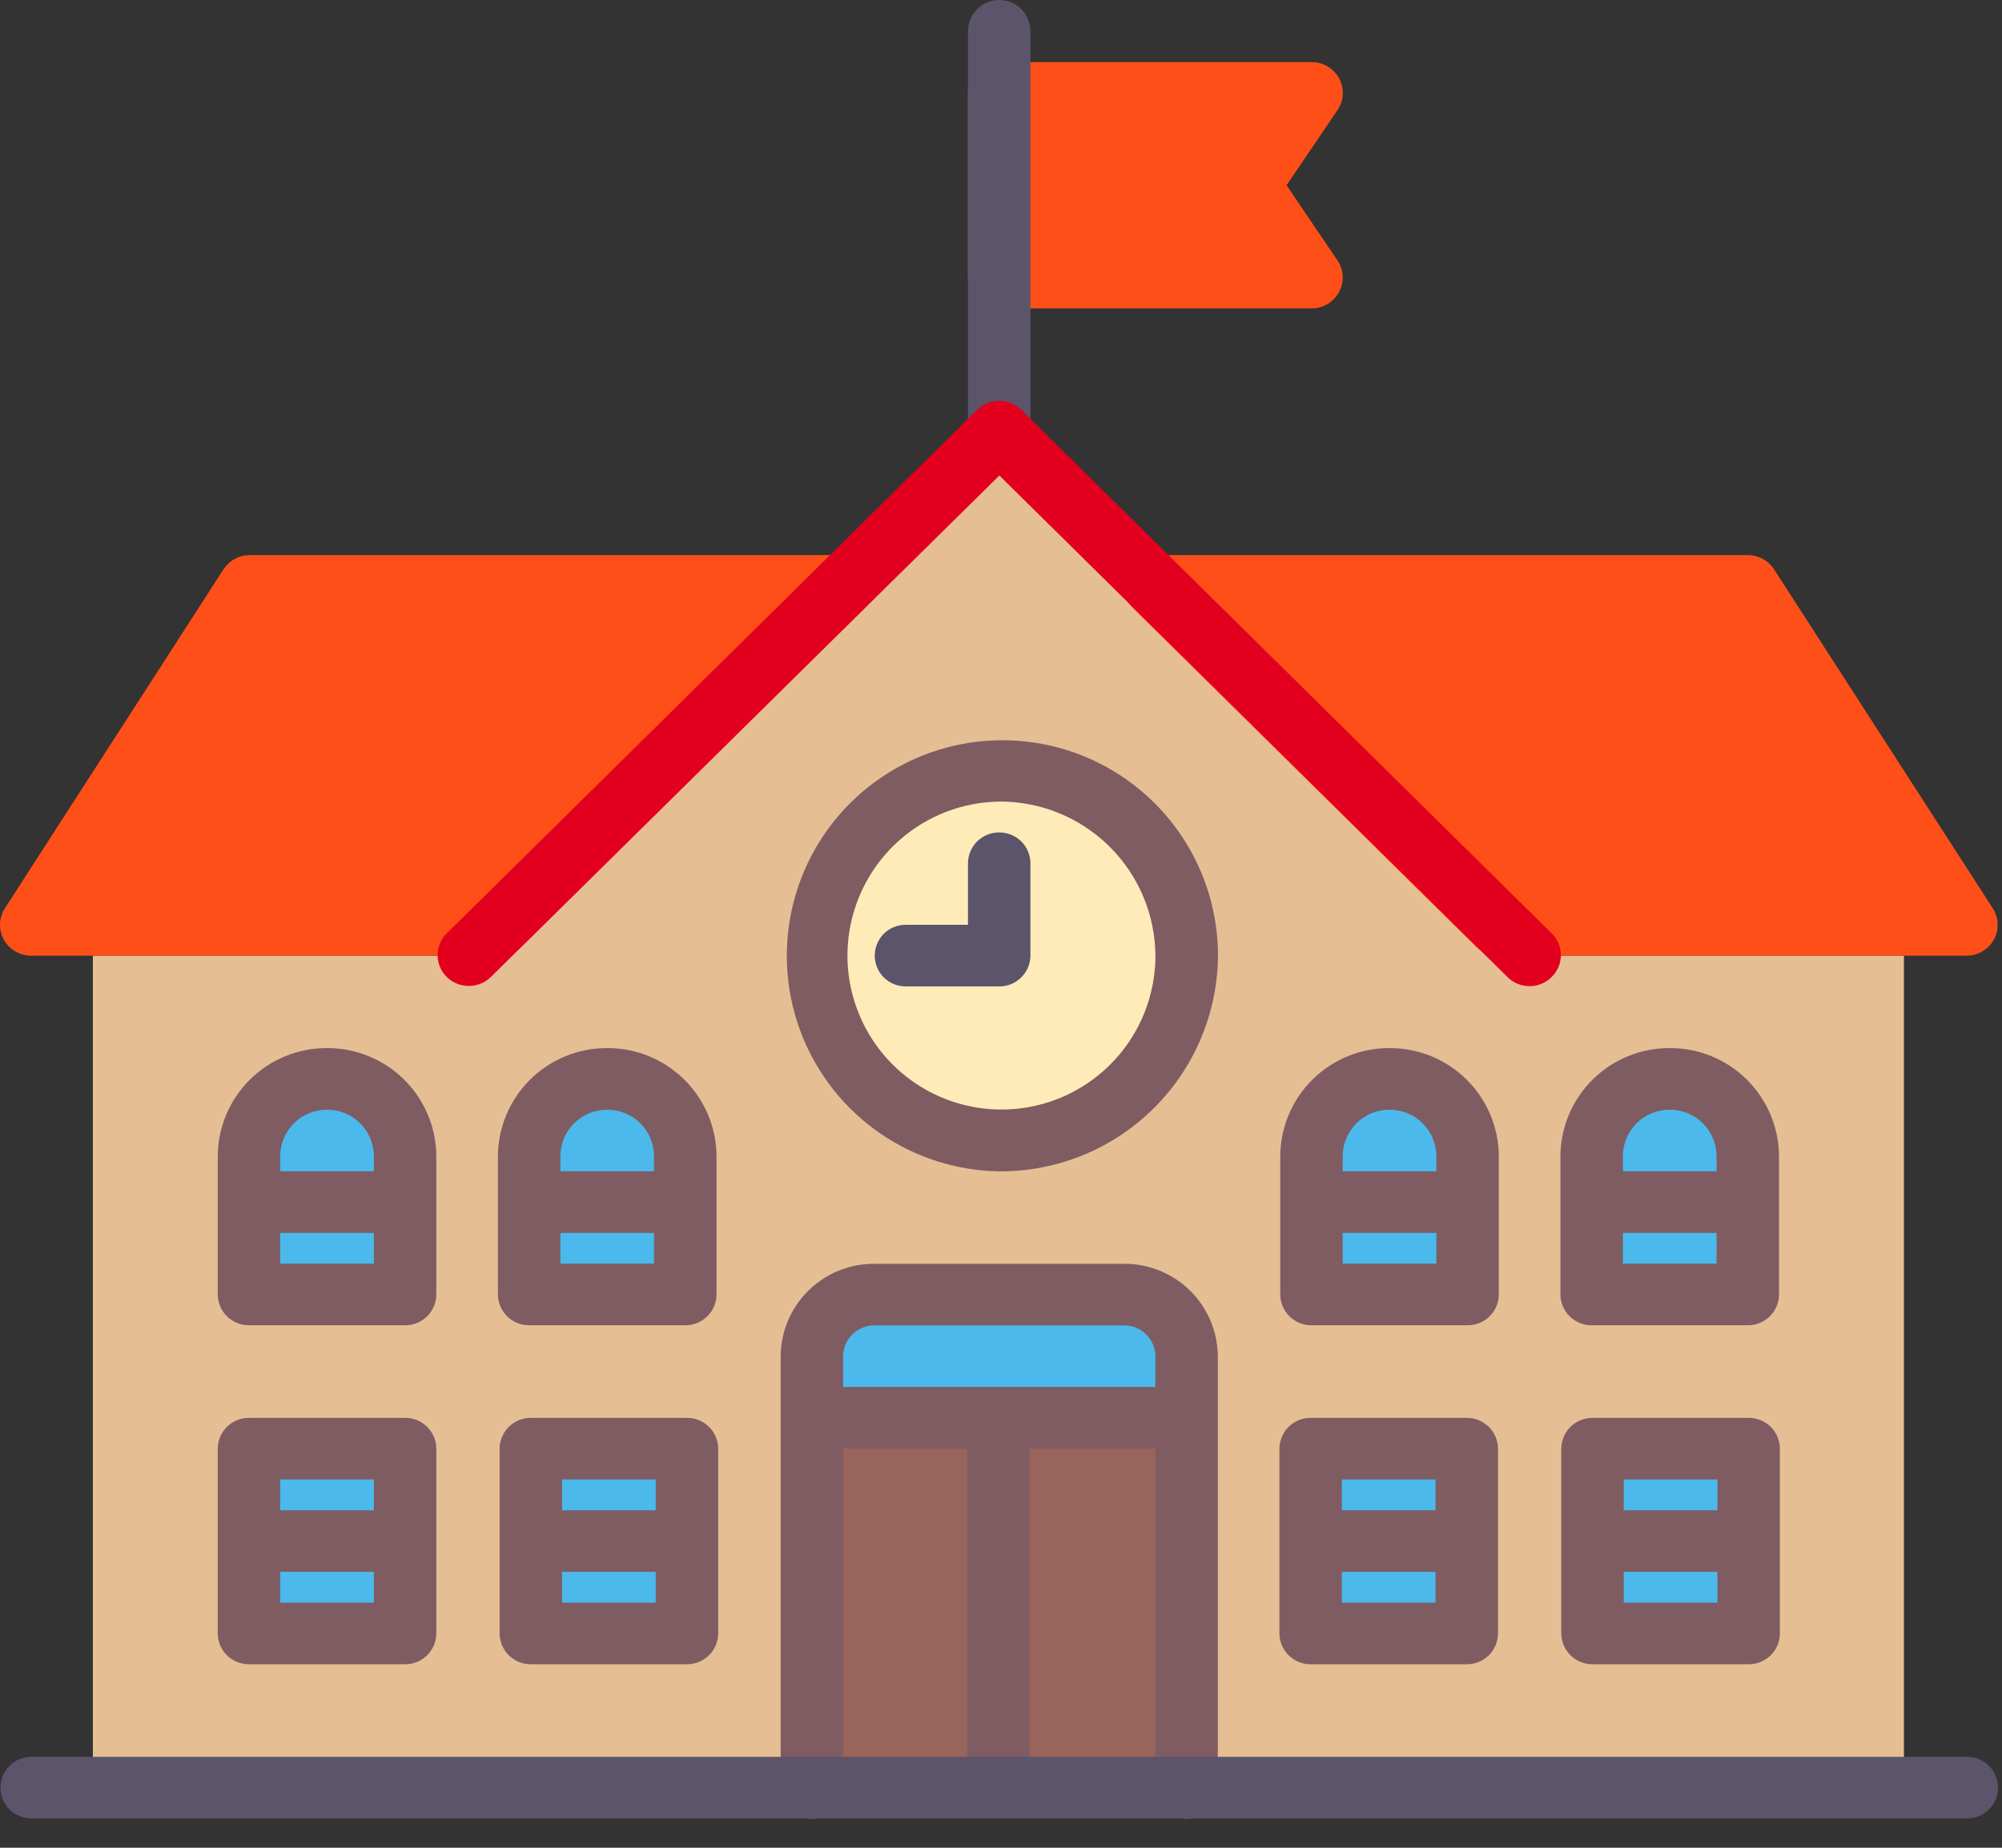
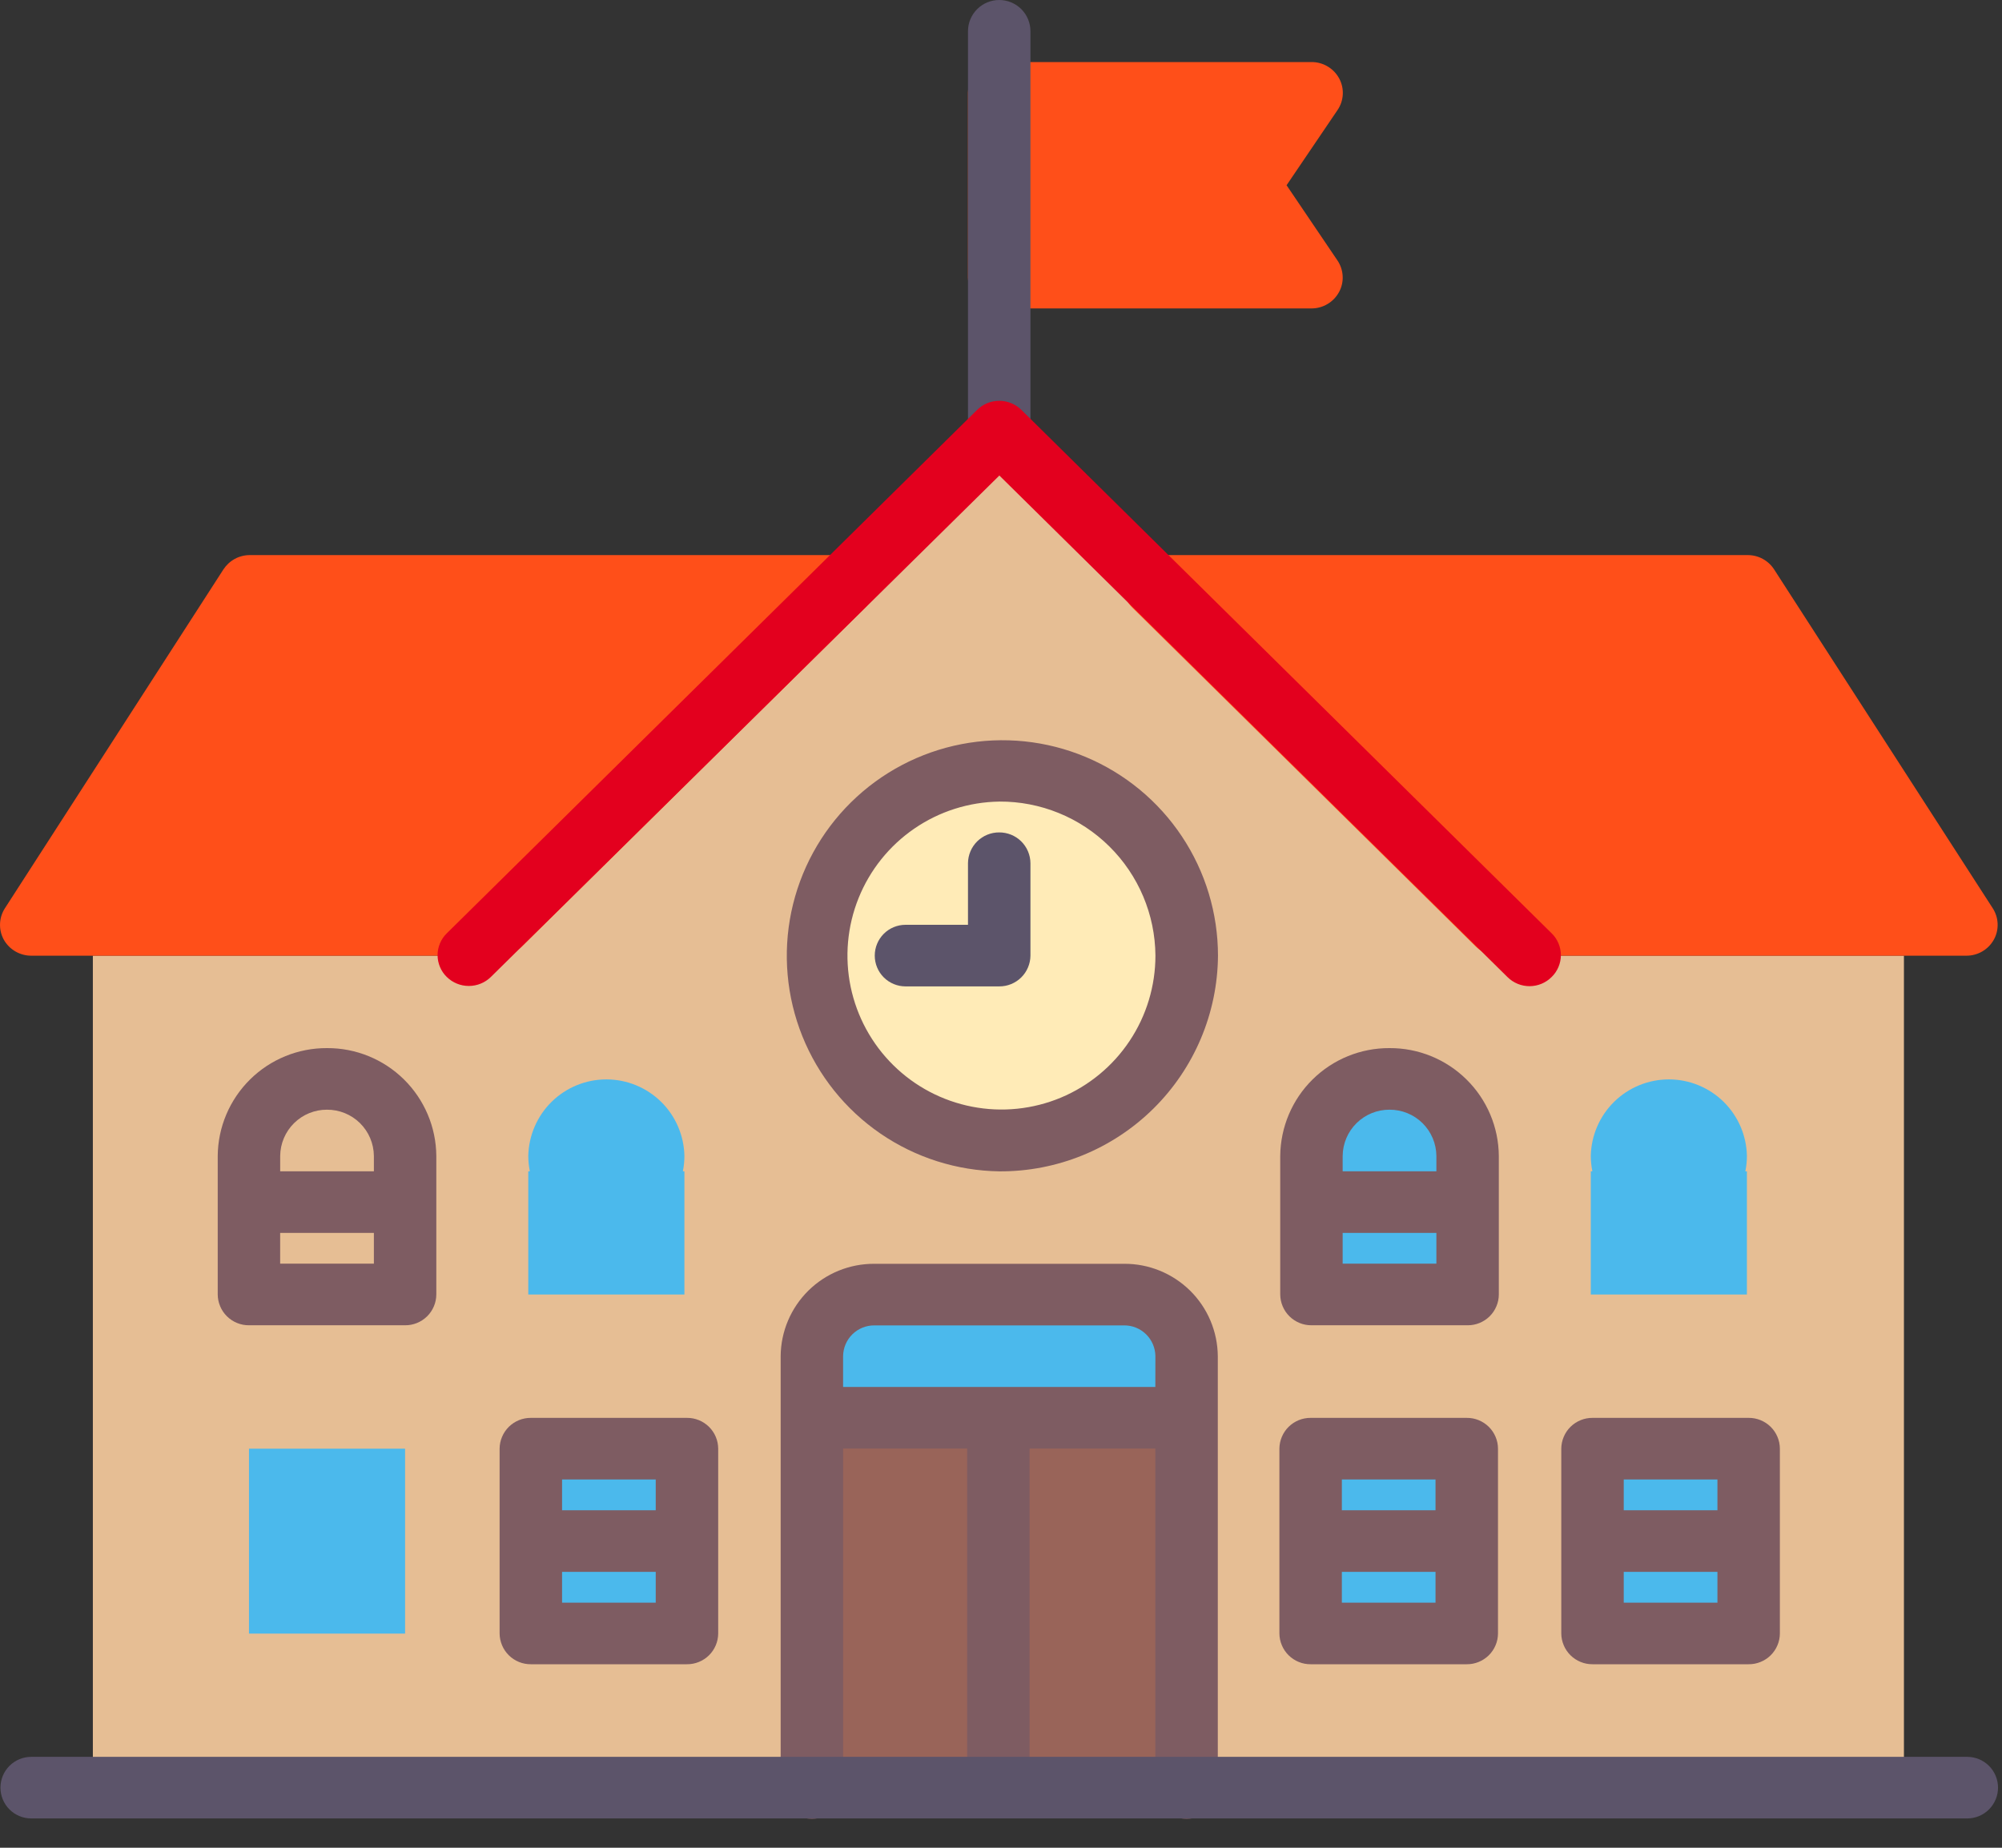
<svg xmlns="http://www.w3.org/2000/svg" width="65" height="60" viewBox="0 0 65 60" fill="none">
  <rect x="0" y="0" width="65" height="60" fill="#333333" stroke="none" />
  <path d="M61.816 58.048H3.015V31.032H15.181L32.416 14.022L49.651 31.032H61.816V58.048Z" fill="#E6BE94" />
  <path d="M38.498 46.041H26.331V58.048H38.498V46.041Z" fill="#996459" />
  <path d="M38.243 42.039H26.584C26.518 42.039 26.454 42.065 26.406 42.112C26.359 42.159 26.332 42.222 26.331 42.289V46.039H38.498V42.289C38.497 42.256 38.49 42.223 38.478 42.193C38.465 42.162 38.446 42.135 38.422 42.111C38.399 42.088 38.371 42.07 38.34 42.057C38.309 42.045 38.277 42.039 38.243 42.039Z" fill="#4BB9EC" />
  <path d="M41.772 6.015L43.428 3.571C43.53 3.421 43.588 3.246 43.597 3.065C43.606 2.883 43.565 2.703 43.478 2.544C43.391 2.384 43.262 2.25 43.104 2.157C42.947 2.063 42.767 2.015 42.584 2.015H32.443C32.31 2.014 32.179 2.039 32.057 2.089C31.934 2.139 31.823 2.212 31.728 2.305C31.634 2.398 31.559 2.508 31.508 2.63C31.456 2.752 31.429 2.883 31.428 3.015V9.015C31.429 9.147 31.456 9.278 31.508 9.4C31.559 9.522 31.634 9.632 31.728 9.725C31.823 9.818 31.934 9.891 32.057 9.941C32.179 9.991 32.31 10.016 32.443 10.015H42.581C42.763 10.015 42.943 9.967 43.1 9.873C43.258 9.78 43.387 9.646 43.474 9.486C43.561 9.327 43.602 9.147 43.593 8.966C43.584 8.784 43.526 8.609 43.425 8.459L41.772 6.015Z" fill="#FF4F19" />
  <path d="M32.443 15.023C32.31 15.024 32.179 14.999 32.057 14.949C31.934 14.899 31.823 14.826 31.728 14.733C31.634 14.64 31.559 14.53 31.508 14.408C31.456 14.286 31.429 14.155 31.428 14.023V1.014C31.428 0.745 31.535 0.487 31.726 0.297C31.916 0.107 32.173 0 32.443 0C32.711 0 32.969 0.107 33.16 0.297C33.35 0.487 33.456 0.745 33.456 1.014V14.022C33.456 14.154 33.429 14.285 33.377 14.407C33.326 14.529 33.251 14.64 33.157 14.733C33.063 14.826 32.951 14.899 32.829 14.949C32.706 14.999 32.575 15.024 32.443 15.023Z" fill="#5C546A" />
  <path d="M36.547 18.643C36.624 18.459 36.755 18.302 36.922 18.192C37.088 18.082 37.284 18.024 37.483 18.025H56.745C56.915 18.025 57.083 18.067 57.232 18.148C57.381 18.229 57.508 18.346 57.6 18.488L64.701 29.495C64.798 29.646 64.852 29.82 64.858 30C64.864 30.179 64.822 30.357 64.734 30.514C64.646 30.672 64.517 30.803 64.361 30.894C64.204 30.986 64.026 31.033 63.846 31.033H48.636C48.367 31.033 48.11 30.928 47.919 30.74L36.767 19.733C36.625 19.594 36.528 19.416 36.489 19.222C36.45 19.027 36.47 18.826 36.547 18.643Z" fill="#FF4F19" />
  <path d="M28.311 18.643C28.233 18.459 28.102 18.302 27.935 18.192C27.769 18.082 27.573 18.024 27.373 18.025H8.11C7.941 18.025 7.773 18.067 7.624 18.148C7.475 18.229 7.348 18.346 7.255 18.488L0.158 29.495C0.061 29.646 0.007 29.82 0.001 30C-0.005 30.179 0.037 30.357 0.124 30.514C0.213 30.672 0.342 30.803 0.499 30.894C0.655 30.985 0.833 31.033 1.013 31.033H16.221C16.49 31.033 16.747 30.928 16.939 30.74L28.09 19.733C28.232 19.594 28.329 19.416 28.368 19.222C28.407 19.027 28.387 18.826 28.311 18.643Z" fill="#FF4F19" />
  <path d="M49.663 32.023C49.395 32.024 49.138 31.918 48.947 31.73L32.447 15.441L15.938 31.723C15.747 31.911 15.49 32.016 15.222 32.016C14.953 32.016 14.696 31.911 14.505 31.723C14.41 31.631 14.336 31.521 14.285 31.399C14.234 31.278 14.207 31.147 14.207 31.015C14.207 30.884 14.234 30.753 14.285 30.632C14.336 30.51 14.41 30.4 14.505 30.308L31.726 13.308C31.917 13.12 32.174 13.015 32.443 13.015C32.711 13.015 32.968 13.12 33.16 13.308L50.38 30.308C50.474 30.4 50.549 30.51 50.6 30.632C50.651 30.753 50.678 30.884 50.678 31.015C50.678 31.147 50.651 31.278 50.6 31.399C50.549 31.521 50.474 31.631 50.38 31.723C50.191 31.914 49.933 32.022 49.663 32.023Z" fill="#E3001E" />
  <path d="M32.401 37.1C35.683 37.1 38.343 34.389 38.343 31.045C38.343 27.701 35.683 24.99 32.401 24.99C29.118 24.99 26.457 27.701 26.457 31.045C26.457 34.389 29.118 37.1 32.401 37.1Z" fill="#FFEBB7" />
  <path d="M32.443 27.03C32.31 27.029 32.179 27.054 32.057 27.104C31.934 27.154 31.823 27.227 31.728 27.32C31.634 27.413 31.559 27.523 31.508 27.645C31.456 27.767 31.429 27.898 31.428 28.03V30.03H29.401C29.135 30.03 28.881 30.135 28.693 30.323C28.506 30.511 28.401 30.765 28.401 31.03C28.401 31.295 28.506 31.55 28.693 31.737C28.881 31.925 29.135 32.03 29.401 32.03H32.441C32.574 32.031 32.705 32.006 32.827 31.956C32.95 31.906 33.062 31.833 33.156 31.74C33.25 31.647 33.325 31.537 33.376 31.415C33.428 31.293 33.455 31.162 33.456 31.03V28.03C33.454 27.763 33.346 27.508 33.156 27.32C32.966 27.133 32.709 27.029 32.443 27.03Z" fill="#5C546A" />
  <path d="M47.621 37.535C47.608 36.872 47.336 36.24 46.862 35.775C46.388 35.311 45.751 35.05 45.087 35.05C44.423 35.05 43.786 35.311 43.312 35.775C42.839 36.24 42.566 36.872 42.553 37.535C42.553 37.703 42.57 37.871 42.603 38.035H42.553V42.035H47.621V38.035H47.572C47.605 37.87 47.622 37.703 47.621 37.535Z" fill="#4BB9EC" />
  <path d="M45.114 34.034C44.18 34.029 43.282 34.395 42.617 35.051C41.952 35.707 41.575 36.6 41.566 37.534V42.034C41.567 42.166 41.594 42.297 41.646 42.419C41.697 42.541 41.772 42.651 41.866 42.744C41.961 42.837 42.072 42.91 42.195 42.96C42.317 43.01 42.448 43.035 42.581 43.034H47.65C47.782 43.035 47.913 43.01 48.035 42.96C48.158 42.91 48.27 42.837 48.364 42.744C48.458 42.651 48.533 42.541 48.584 42.419C48.636 42.297 48.663 42.166 48.663 42.034V37.534C48.656 36.6 48.278 35.707 47.612 35.051C46.947 34.395 46.049 34.029 45.114 34.034ZM45.114 36.034C45.515 36.032 45.9 36.189 46.185 36.47C46.47 36.751 46.632 37.134 46.636 37.534V38.034H43.593V37.534C43.597 37.134 43.759 36.751 44.044 36.47C44.329 36.189 44.714 36.032 45.114 36.034ZM43.593 41.034V40.034H46.636V41.034H43.593Z" fill="#7E5C62" />
  <path d="M22.239 46.939H17.254V52.994H22.239V46.939Z" fill="#4BB9EC" />
  <path d="M22.304 46.041H17.235C17.103 46.04 16.972 46.065 16.849 46.115C16.727 46.165 16.616 46.238 16.521 46.331C16.427 46.424 16.352 46.534 16.301 46.656C16.249 46.778 16.222 46.909 16.221 47.041V53.041C16.222 53.173 16.249 53.304 16.301 53.426C16.352 53.548 16.427 53.658 16.521 53.751C16.616 53.844 16.727 53.917 16.849 53.967C16.972 54.017 17.103 54.042 17.235 54.041H22.304C22.437 54.042 22.568 54.017 22.69 53.967C22.813 53.917 22.924 53.844 23.019 53.751C23.113 53.658 23.188 53.548 23.239 53.426C23.291 53.304 23.317 53.173 23.318 53.041V47.041C23.317 46.909 23.291 46.778 23.239 46.656C23.188 46.534 23.113 46.424 23.019 46.331C22.924 46.238 22.813 46.165 22.69 46.115C22.568 46.065 22.437 46.04 22.304 46.041ZM21.29 48.041V49.041H18.249V48.041H21.29ZM18.249 52.041V51.041H21.29V52.041H18.249Z" fill="#7E5C62" />
  <path d="M13.152 47.042H8.084V53.046H13.152V47.042Z" fill="#4BB9EC" />
-   <path d="M13.152 46.041H8.083C7.951 46.04 7.82 46.065 7.698 46.115C7.575 46.165 7.464 46.238 7.369 46.331C7.275 46.424 7.2 46.534 7.149 46.656C7.097 46.778 7.07 46.909 7.069 47.041V53.041C7.07 53.173 7.097 53.304 7.149 53.426C7.2 53.548 7.275 53.658 7.369 53.751C7.464 53.844 7.575 53.917 7.698 53.967C7.82 54.017 7.951 54.042 8.083 54.041H13.152C13.285 54.042 13.416 54.017 13.538 53.967C13.661 53.917 13.772 53.844 13.867 53.751C13.961 53.658 14.036 53.548 14.087 53.426C14.139 53.304 14.165 53.173 14.166 53.041V47.041C14.165 46.909 14.139 46.778 14.087 46.656C14.036 46.534 13.961 46.424 13.867 46.331C13.772 46.238 13.661 46.165 13.538 46.115C13.416 46.065 13.285 46.04 13.152 46.041ZM12.139 48.041V49.041H9.097V48.041H12.139ZM9.097 52.041V51.041H12.139V52.041H9.097Z" fill="#7E5C62" />
  <path d="M56.748 46.939H51.764V52.994H56.748V46.939Z" fill="#4BB9EC" />
  <path d="M56.775 46.041H51.706C51.573 46.04 51.442 46.065 51.32 46.115C51.197 46.165 51.086 46.238 50.991 46.331C50.897 46.424 50.822 46.534 50.771 46.656C50.719 46.778 50.692 46.909 50.691 47.041V53.041C50.692 53.173 50.719 53.304 50.771 53.426C50.822 53.548 50.897 53.658 50.991 53.751C51.086 53.844 51.197 53.917 51.32 53.967C51.442 54.017 51.573 54.042 51.706 54.041H56.775C56.907 54.042 57.038 54.017 57.16 53.967C57.283 53.917 57.395 53.844 57.489 53.751C57.583 53.658 57.658 53.548 57.709 53.426C57.761 53.304 57.788 53.173 57.788 53.041V47.041C57.788 46.909 57.761 46.778 57.709 46.656C57.658 46.534 57.583 46.424 57.489 46.331C57.395 46.238 57.283 46.165 57.16 46.115C57.038 46.065 56.907 46.04 56.775 46.041ZM55.761 48.041V49.041H52.719V48.041H55.761ZM52.719 52.041V51.041H55.761V52.041H52.719Z" fill="#7E5C62" />
  <path d="M47.623 47.042H42.553V53.046H47.623V47.042Z" fill="#4BB9EC" />
  <path d="M47.622 46.041H42.553C42.421 46.04 42.29 46.065 42.167 46.115C42.045 46.165 41.934 46.238 41.839 46.331C41.745 46.424 41.67 46.534 41.619 46.656C41.567 46.778 41.54 46.909 41.539 47.041V53.041C41.54 53.173 41.567 53.304 41.619 53.426C41.67 53.548 41.745 53.658 41.839 53.751C41.934 53.844 42.045 53.917 42.167 53.967C42.29 54.017 42.421 54.042 42.553 54.041H47.622C47.755 54.042 47.886 54.017 48.008 53.967C48.131 53.917 48.242 53.844 48.337 53.751C48.431 53.658 48.506 53.548 48.557 53.426C48.609 53.304 48.636 53.173 48.636 53.041V47.041C48.636 46.909 48.609 46.778 48.557 46.656C48.506 46.534 48.431 46.424 48.337 46.331C48.242 46.238 48.131 46.165 48.008 46.115C47.886 46.065 47.755 46.04 47.622 46.041ZM46.608 48.041V49.041H43.567V48.041H46.608ZM43.567 52.041V51.041H46.608V52.041H43.567Z" fill="#7E5C62" />
  <path d="M56.718 37.535C56.705 36.872 56.432 36.24 55.959 35.775C55.485 35.311 54.847 35.05 54.184 35.05C53.52 35.05 52.883 35.311 52.409 35.775C51.935 36.24 51.663 36.872 51.649 37.535C51.65 37.703 51.667 37.87 51.7 38.035H51.649V42.035H56.718V38.035H56.667C56.701 37.87 56.718 37.703 56.718 37.535Z" fill="#4BB9EC" />
-   <path d="M54.212 34.034C53.277 34.029 52.379 34.395 51.714 35.051C51.049 35.707 50.671 36.6 50.663 37.534V42.034C50.664 42.166 50.691 42.297 50.743 42.419C50.794 42.541 50.869 42.651 50.963 42.744C51.057 42.837 51.169 42.91 51.291 42.96C51.414 43.01 51.545 43.035 51.678 43.034H56.746C56.879 43.035 57.01 43.01 57.132 42.96C57.255 42.91 57.366 42.837 57.461 42.744C57.555 42.651 57.63 42.541 57.681 42.419C57.733 42.297 57.76 42.166 57.76 42.034V37.534C57.752 36.6 57.374 35.707 56.709 35.051C56.044 34.395 55.146 34.029 54.212 34.034ZM54.212 36.034C54.612 36.032 54.997 36.189 55.282 36.47C55.567 36.751 55.729 37.134 55.733 37.534V38.034H52.691V37.534C52.694 37.134 52.856 36.751 53.141 36.47C53.426 36.189 53.811 36.032 54.212 36.034ZM52.691 41.034V40.034H55.733V41.034H52.691Z" fill="#7E5C62" />
-   <path d="M13.124 37.535C13.111 36.872 12.838 36.24 12.364 35.775C11.891 35.311 11.254 35.05 10.59 35.05C9.926 35.05 9.289 35.311 8.815 35.775C8.341 36.24 8.069 36.872 8.055 37.535C8.055 37.703 8.073 37.87 8.106 38.035H8.055V42.035H13.124V38.035H13.073C13.107 37.87 13.124 37.703 13.124 37.535Z" fill="#4BB9EC" />
  <path d="M10.617 34.034C9.683 34.029 8.785 34.395 8.12 35.051C7.455 35.707 7.077 36.6 7.069 37.534V42.034C7.07 42.166 7.097 42.297 7.149 42.419C7.2 42.541 7.275 42.651 7.369 42.744C7.464 42.837 7.575 42.91 7.698 42.96C7.82 43.01 7.951 43.035 8.083 43.034H13.152C13.285 43.035 13.416 43.01 13.538 42.96C13.661 42.91 13.772 42.837 13.867 42.744C13.961 42.651 14.036 42.541 14.087 42.419C14.139 42.297 14.165 42.166 14.166 42.034V37.534C14.159 36.6 13.78 35.707 13.115 35.051C12.45 34.395 11.552 34.029 10.617 34.034ZM10.617 36.034C11.018 36.032 11.403 36.189 11.688 36.47C11.973 36.751 12.135 37.134 12.139 37.534V38.034H9.097V37.534C9.101 37.134 9.263 36.751 9.548 36.47C9.833 36.189 10.217 36.032 10.617 36.034ZM9.096 41.034V40.034H12.139V41.034H9.096Z" fill="#7E5C62" />
  <path d="M22.221 37.535C22.208 36.872 21.936 36.24 21.462 35.775C20.988 35.311 20.351 35.05 19.687 35.05C19.023 35.05 18.386 35.311 17.912 35.775C17.439 36.24 17.166 36.872 17.152 37.535C17.152 37.703 17.17 37.87 17.203 38.035H17.152V42.035H22.221V38.035H22.171C22.204 37.871 22.221 37.703 22.221 37.535Z" fill="#4BB9EC" />
-   <path d="M19.715 34.034C18.78 34.029 17.882 34.395 17.217 35.051C16.552 35.707 16.174 36.6 16.166 37.534V42.034C16.167 42.166 16.194 42.297 16.246 42.419C16.297 42.541 16.372 42.651 16.466 42.744C16.561 42.837 16.672 42.91 16.795 42.96C16.917 43.01 17.048 43.035 17.18 43.034H22.25C22.382 43.035 22.513 43.01 22.635 42.96C22.758 42.91 22.869 42.837 22.964 42.744C23.058 42.651 23.133 42.541 23.184 42.419C23.236 42.297 23.263 42.166 23.264 42.034V37.534C23.256 36.6 22.878 35.707 22.212 35.051C21.547 34.395 20.649 34.029 19.715 34.034ZM19.715 36.034C20.115 36.032 20.5 36.189 20.785 36.47C21.07 36.751 21.232 37.134 21.235 37.534V38.034H18.195V37.534C18.198 37.134 18.36 36.751 18.645 36.47C18.93 36.189 19.314 36.032 19.715 36.034ZM18.194 41.034V40.034H21.235V41.034H18.194Z" fill="#7E5C62" />
  <path d="M32.446 38.036C31.066 38.016 29.722 37.589 28.584 36.808C27.446 36.027 26.565 34.927 26.05 33.646C25.536 32.366 25.411 30.961 25.692 29.61C25.974 28.259 26.648 27.021 27.631 26.052C28.614 25.083 29.861 24.426 31.216 24.164C32.571 23.902 33.974 24.046 35.247 24.579C36.52 25.112 37.608 26.009 38.372 27.158C39.137 28.306 39.545 29.656 39.545 31.036C39.53 32.905 38.774 34.692 37.443 36.004C36.112 37.316 34.315 38.047 32.446 38.036ZM32.446 26.029C31.46 26.043 30.5 26.347 29.687 26.905C28.874 27.463 28.244 28.248 27.876 29.163C27.508 30.078 27.419 31.081 27.619 32.046C27.82 33.011 28.301 33.896 29.003 34.588C29.705 35.281 30.596 35.75 31.564 35.937C32.532 36.125 33.534 36.022 34.444 35.642C35.353 35.261 36.13 34.62 36.676 33.8C37.223 32.979 37.514 32.015 37.514 31.029C37.504 29.694 36.964 28.418 36.014 27.481C35.064 26.543 33.78 26.021 32.446 26.028V26.029Z" fill="#7E5C62" />
  <path d="M36.498 41.038H28.387C27.586 41.034 26.816 41.347 26.246 41.909C25.676 42.472 25.352 43.237 25.346 44.038V58.048C25.346 58.317 25.452 58.575 25.642 58.765C25.833 58.955 26.09 59.062 26.36 59.062C26.628 59.062 26.886 58.955 27.076 58.765C27.267 58.575 27.373 58.317 27.373 58.048V47.038H31.401V58.048H33.428V47.038H37.511V58.048C37.511 58.317 37.618 58.575 37.809 58.765C37.999 58.955 38.257 59.062 38.526 59.062C38.794 59.062 39.052 58.955 39.242 58.765C39.433 58.575 39.539 58.317 39.539 58.048V44.038C39.533 43.237 39.209 42.471 38.639 41.909C38.068 41.347 37.298 41.033 36.498 41.038ZM37.511 45.038H27.373V44.038C27.376 43.771 27.483 43.516 27.674 43.328C27.864 43.141 28.12 43.036 28.387 43.038H36.498C36.766 43.036 37.022 43.141 37.212 43.328C37.402 43.516 37.51 43.771 37.513 44.038L37.511 45.038Z" fill="#7E5C62" />
  <path d="M63.87 59.048H1.015C0.749 59.048 0.495 58.943 0.307 58.755C0.12 58.568 0.015 58.313 0.015 58.048C0.015 57.783 0.12 57.528 0.307 57.341C0.495 57.153 0.749 57.048 1.015 57.048H63.87C64.136 57.048 64.39 57.153 64.578 57.341C64.765 57.528 64.871 57.783 64.871 58.048C64.871 58.313 64.765 58.568 64.578 58.755C64.39 58.943 64.136 59.048 63.87 59.048Z" fill="#5C546A" />
</svg>